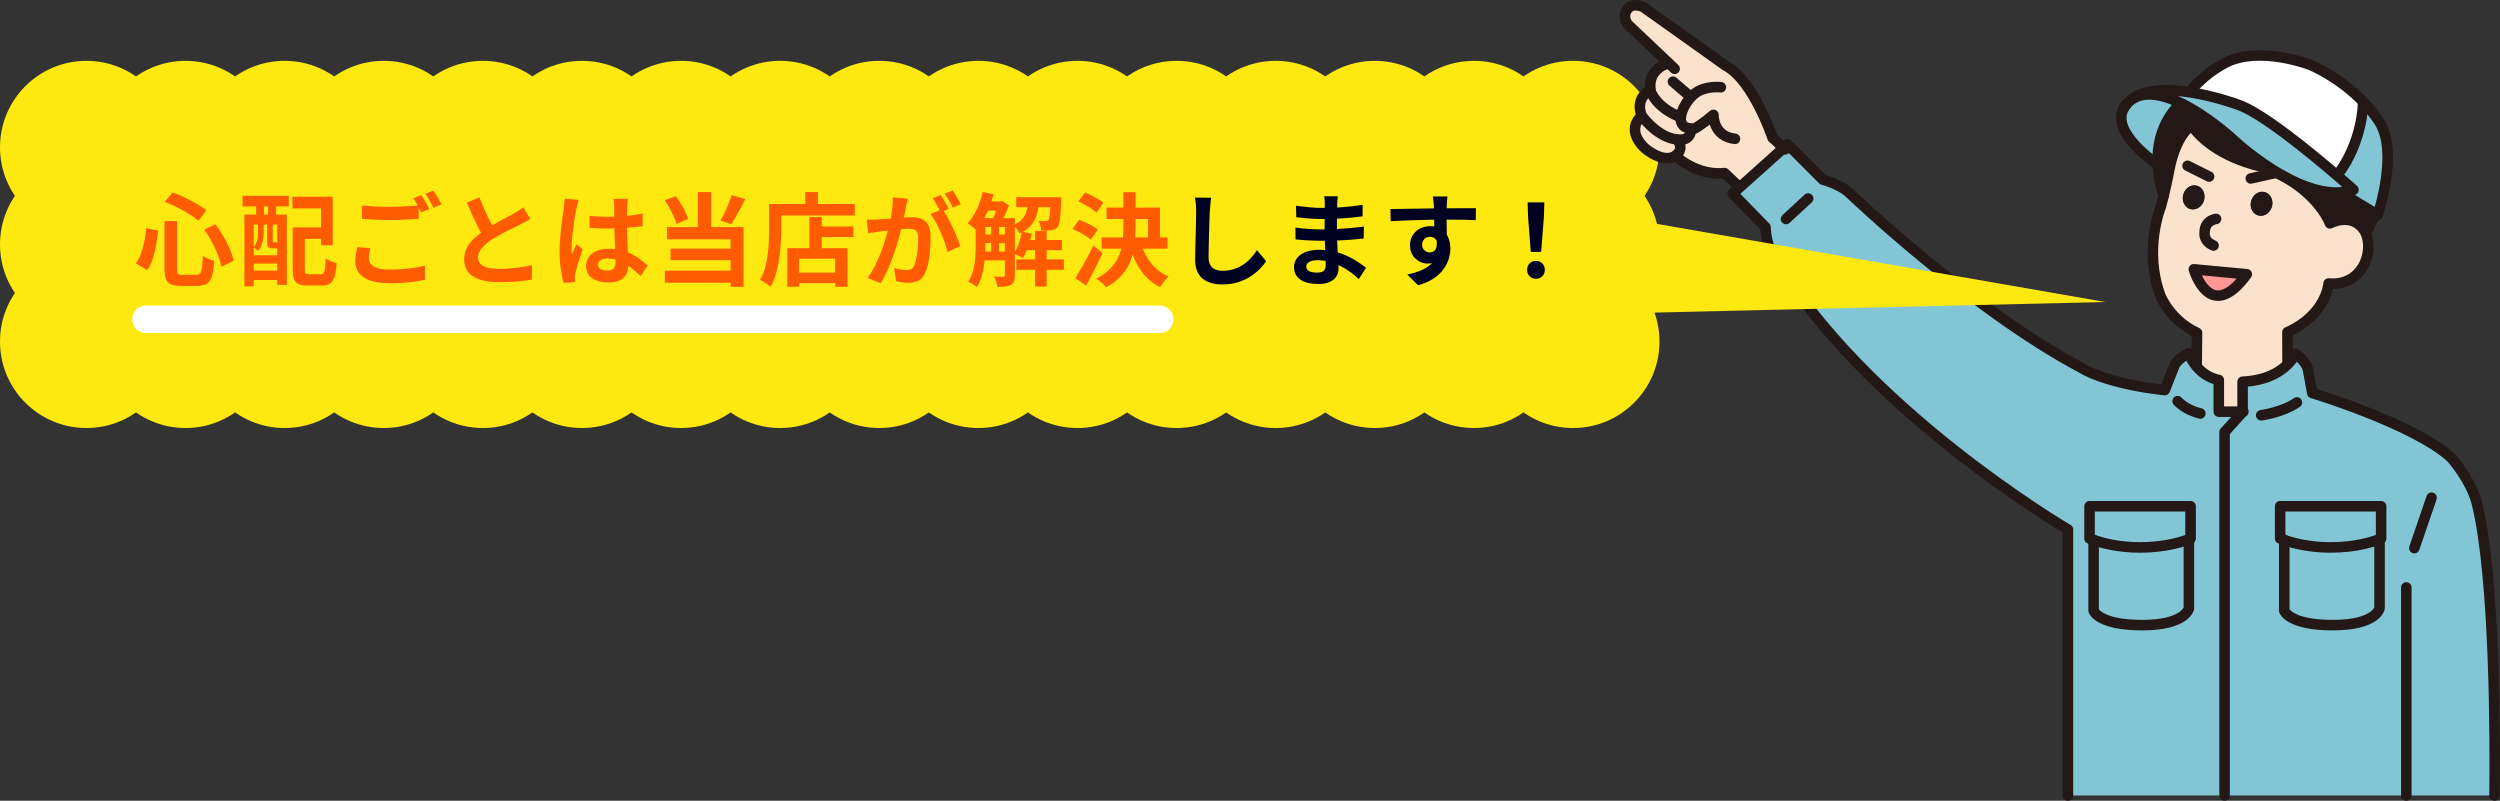
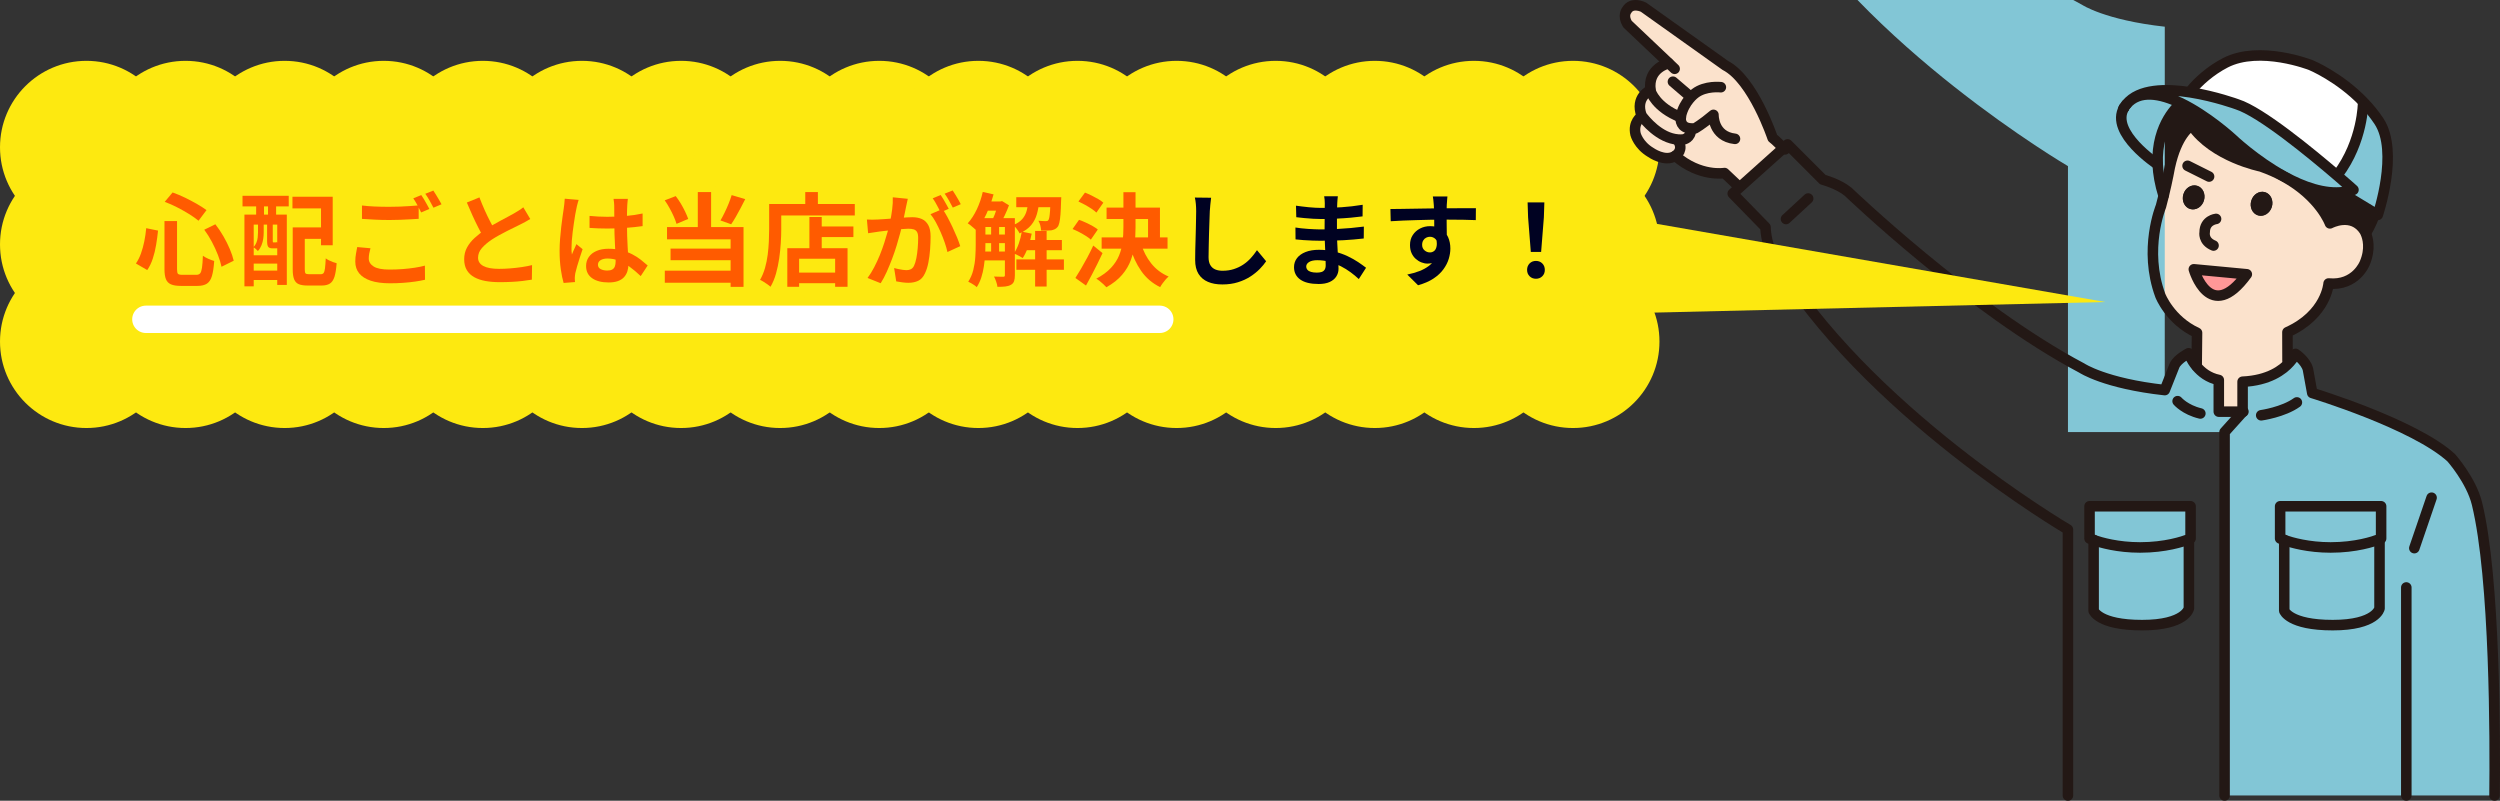
<svg xmlns="http://www.w3.org/2000/svg" id="_レイヤー_2" data-name="レイヤー_2" viewBox="0 0 913.05 292.44">
  <rect x="0" y="0" width="913.05" height="292.44" fill="#333333" stroke="none" />
  <defs>
    <style>
      .cls-1 {
        fill: #231815;
      }

      .cls-2 {
        stroke: #fff;
        stroke-width: 10px;
      }

      .cls-2, .cls-3, .cls-4 {
        stroke-linecap: round;
        stroke-linejoin: round;
      }

      .cls-2, .cls-4 {
        fill: none;
      }

      .cls-3 {
        fill: #ff9797;
      }

      .cls-3, .cls-4 {
        stroke: #231815;
        stroke-width: 3.85px;
      }

      .cls-5 {
        fill: #fff;
      }

      .cls-6 {
        fill-rule: evenodd;
      }

      .cls-6, .cls-7 {
        fill: #fde910;
      }

      .cls-8 {
        fill: #fbe2cc;
      }

      .cls-9 {
        fill: #82c6d6;
      }

      .cls-10 {
        fill: #ff5b00;
      }

      .cls-11 {
        fill: #000222;
      }
    </style>
  </defs>
  <g id="_ヘッダー" data-name="ヘッダー">
    <g>
      <g>
        <g>
          <circle class="cls-7" cx="31.57" cy="53.79" r="31.57" />
          <circle class="cls-7" cx="67.76" cy="53.79" r="31.57" />
          <circle class="cls-7" cx="103.96" cy="53.79" r="31.57" />
          <circle class="cls-7" cx="140.15" cy="53.79" r="31.57" />
          <circle class="cls-7" cx="176.35" cy="53.79" r="31.57" />
          <circle class="cls-7" cx="212.54" cy="53.79" r="31.57" />
          <circle class="cls-7" cx="248.74" cy="53.79" r="31.57" />
          <circle class="cls-7" cx="284.93" cy="53.79" r="31.57" />
          <circle class="cls-7" cx="321.13" cy="53.79" r="31.57" />
          <circle class="cls-7" cx="357.32" cy="53.79" r="31.57" />
          <circle class="cls-7" cx="393.52" cy="53.79" r="31.57" />
          <circle class="cls-7" cx="429.72" cy="53.79" r="31.57" />
          <circle class="cls-7" cx="465.91" cy="53.79" r="31.57" />
          <circle class="cls-7" cx="502.11" cy="53.79" r="31.57" />
          <circle class="cls-7" cx="538.3" cy="53.79" r="31.57" />
          <circle class="cls-7" cx="574.5" cy="53.79" r="31.57" />
        </g>
        <g>
          <circle class="cls-7" cx="31.57" cy="89.27" r="31.57" />
          <circle class="cls-7" cx="67.76" cy="89.27" r="31.57" />
          <circle class="cls-7" cx="103.96" cy="89.27" r="31.57" />
          <circle class="cls-7" cx="140.15" cy="89.27" r="31.57" />
          <circle class="cls-7" cx="176.35" cy="89.27" r="31.57" />
          <circle class="cls-7" cx="212.54" cy="89.27" r="31.57" />
          <circle class="cls-7" cx="248.74" cy="89.27" r="31.57" />
          <circle class="cls-7" cx="284.93" cy="89.27" r="31.57" />
          <circle class="cls-7" cx="321.13" cy="89.27" r="31.57" />
          <circle class="cls-7" cx="357.32" cy="89.27" r="31.57" />
          <circle class="cls-7" cx="393.52" cy="89.27" r="31.57" />
          <circle class="cls-7" cx="429.72" cy="89.27" r="31.57" />
          <circle class="cls-7" cx="465.91" cy="89.27" r="31.57" />
          <circle class="cls-7" cx="502.11" cy="89.27" r="31.57" />
          <circle class="cls-7" cx="538.3" cy="89.27" r="31.57" />
          <circle class="cls-7" cx="574.5" cy="89.27" r="31.57" />
        </g>
        <g>
          <circle class="cls-7" cx="31.57" cy="124.75" r="31.57" />
          <circle class="cls-7" cx="67.76" cy="124.75" r="31.57" />
          <circle class="cls-7" cx="103.96" cy="124.75" r="31.57" />
          <circle class="cls-7" cx="140.15" cy="124.75" r="31.57" />
          <circle class="cls-7" cx="176.35" cy="124.75" r="31.57" />
          <circle class="cls-7" cx="212.54" cy="124.75" r="31.57" />
          <circle class="cls-7" cx="248.74" cy="124.75" r="31.57" />
          <circle class="cls-7" cx="284.93" cy="124.75" r="31.57" />
          <circle class="cls-7" cx="321.13" cy="124.75" r="31.57" />
          <circle class="cls-7" cx="357.32" cy="124.75" r="31.57" />
          <circle class="cls-7" cx="393.52" cy="124.75" r="31.57" />
          <circle class="cls-7" cx="429.72" cy="124.75" r="31.57" />
          <circle class="cls-7" cx="465.91" cy="124.75" r="31.57" />
          <circle class="cls-7" cx="502.11" cy="124.75" r="31.57" />
          <circle class="cls-7" cx="538.3" cy="124.75" r="31.57" />
          <circle class="cls-7" cx="574.5" cy="124.75" r="31.57" />
        </g>
      </g>
      <g>
        <path class="cls-10" d="M53.41,83.34l4.31.88c-.17,1.69-.41,3.43-.7,5.2-.29,1.77-.7,3.45-1.22,5.03s-1.19,2.98-2.03,4.18l-4.13-2.4c.74-1.06,1.35-2.27,1.84-3.65.49-1.38.9-2.85,1.22-4.42.32-1.57.55-3.18.7-4.83ZM60.05,80.73h4.61v17.58c0,.91.12,1.48.35,1.71.23.23.79.35,1.68.35h5.05c.59,0,1.04-.18,1.35-.53.31-.36.53-1.04.68-2.05.15-1.01.26-2.47.33-4.39.52.39,1.18.77,1.99,1.12.81.36,1.52.62,2.14.79-.15,2.28-.42,4.1-.81,5.44-.39,1.34-1.01,2.29-1.84,2.84-.84.55-2,.83-3.5.83h-5.97c-1.57,0-2.8-.19-3.67-.57-.87-.38-1.49-1.01-1.84-1.9-.36-.88-.53-2.1-.53-3.65v-17.58ZM60.16,73.72l2.87-3.43c1.47.52,2.97,1.14,4.5,1.88,1.52.74,2.97,1.5,4.35,2.29s2.56,1.55,3.54,2.28l-2.91,3.87c-.96-.79-2.12-1.6-3.48-2.45-1.36-.85-2.81-1.66-4.35-2.45-1.54-.79-3.04-1.45-4.51-1.99ZM74.6,83.9l4.05-1.99c1.06,1.35,2.04,2.81,2.95,4.39.91,1.57,1.69,3.13,2.34,4.68.65,1.55,1.12,2.96,1.42,4.24l-4.46,2.21c-.25-1.25-.68-2.67-1.29-4.26-.61-1.58-1.35-3.19-2.21-4.81-.86-1.62-1.79-3.11-2.8-4.46Z" />
        <path class="cls-10" d="M88.57,71.51h16.88v3.87h-16.88v-3.87ZM89.27,78.37h15.48v25.69h-3.5v-22.04h-8.59v22.55h-3.39v-26.2ZM91.08,93.22h11.83v3.06h-11.83v-3.06ZM91.08,98.82h11.83v3.43h-11.83v-3.43ZM94.25,81.21h2.06v3.76c0,.69-.06,1.43-.17,2.23-.11.8-.32,1.58-.63,2.36-.31.77-.74,1.48-1.31,2.12-.17-.2-.42-.44-.76-.74-.33-.29-.62-.5-.87-.63.49-.54.85-1.12,1.09-1.73s.39-1.23.46-1.86.11-1.22.11-1.79v-3.72ZM93.55,72.4h2.87v8.84h-2.87v-8.84ZM97.56,81.21h2.06v6.78c0,.25.01.4.04.46.02.06.1.09.22.09h.66c.27,0,.43-.04.48-.11.22.17.52.33.88.48s.71.26,1.03.33c-.12.52-.35.89-.68,1.12-.33.23-.78.35-1.35.35h-1.29c-.79,0-1.33-.17-1.62-.52-.29-.34-.44-1.07-.44-2.17v-6.82ZM97.89,72.4h2.95v8.84h-2.95v-8.84ZM106.81,71.84h14.7v17.73h-4.27v-13.45h-10.43v-4.27ZM106.92,83.05h4.39v15.37c0,.76.1,1.24.29,1.44.2.2.65.29,1.36.29h4.16c.47,0,.82-.14,1.05-.42.23-.28.41-.84.52-1.68.11-.83.2-2.06.28-3.69.32.25.71.49,1.18.72.47.23.95.44,1.46.63.5.18.95.33,1.34.42-.15,2.09-.41,3.72-.77,4.9-.37,1.18-.92,2.01-1.66,2.51-.74.49-1.74.74-3.02.74h-5.16c-1.38,0-2.45-.17-3.23-.5s-1.33-.92-1.68-1.77c-.34-.85-.52-2.04-.52-3.59v-15.37ZM109.06,83.05h10.28v4.2h-10.28v-4.2Z" />
        <path class="cls-10" d="M135.3,90.68c-.17.64-.32,1.27-.44,1.88-.12.61-.18,1.23-.18,1.84,0,1.2.6,2.18,1.79,2.93,1.19.75,3.11,1.12,5.77,1.12,1.67,0,3.29-.06,4.85-.18s3.03-.29,4.4-.5c1.38-.21,2.6-.46,3.69-.76l.04,5.16c-1.06.25-2.25.47-3.59.66-1.34.2-2.78.35-4.31.46-1.54.11-3.16.17-4.88.17-2.83,0-5.17-.31-7.04-.94-1.87-.63-3.27-1.52-4.22-2.69-.95-1.17-1.42-2.6-1.42-4.29,0-1.06.09-2.03.26-2.93.17-.9.32-1.69.44-2.38l4.86.44ZM132.2,75.05c1.35.17,2.87.29,4.57.37s3.51.11,5.45.11c1.23,0,2.48-.02,3.76-.07,1.28-.05,2.52-.12,3.72-.2,1.2-.09,2.27-.17,3.21-.24v4.9c-.86.05-1.9.11-3.11.18-1.22.07-2.48.14-3.8.18-1.31.05-2.56.07-3.74.07-1.92,0-3.7-.04-5.34-.13-1.65-.09-3.22-.18-4.72-.28v-4.9ZM153.87,71.26c.32.44.66.97,1.01,1.58.36.61.71,1.23,1.05,1.84.34.61.64,1.16.88,1.62l-2.99,1.29c-.37-.76-.82-1.63-1.35-2.62-.53-.98-1.04-1.83-1.53-2.54l2.91-1.18ZM158.26,69.6c.32.47.66,1.01,1.03,1.62.37.61.73,1.22,1.09,1.82.36.6.65,1.12.87,1.57l-2.95,1.25c-.39-.76-.86-1.63-1.4-2.6-.54-.97-1.07-1.8-1.58-2.49l2.95-1.18Z" />
        <path class="cls-10" d="M193.64,79.99c-.54.34-1.11.68-1.71,1s-1.25.65-1.93,1c-.57.29-1.26.64-2.08,1.03-.82.39-1.71.83-2.65,1.31s-1.9.98-2.86,1.51-1.86,1.06-2.69,1.6c-1.52,1.01-2.76,2.05-3.7,3.13-.95,1.08-1.42,2.27-1.42,3.57s.64,2.3,1.92,3c1.28.7,3.19,1.05,5.75,1.05,1.28,0,2.64-.06,4.07-.17,1.44-.11,2.86-.27,4.26-.48,1.4-.21,2.64-.45,3.72-.72l-.07,5.31c-1.03.17-2.16.33-3.37.48-1.22.15-2.53.26-3.94.33-1.41.07-2.92.11-4.51.11-1.84,0-3.54-.14-5.1-.42-1.56-.28-2.92-.74-4.09-1.38-1.17-.64-2.08-1.5-2.73-2.58-.65-1.08-.98-2.41-.98-3.98s.34-3,1.03-4.28c.69-1.28,1.63-2.46,2.82-3.54,1.19-1.08,2.5-2.1,3.92-3.06.88-.59,1.82-1.16,2.8-1.71.98-.55,1.95-1.09,2.89-1.6.95-.52,1.83-.99,2.65-1.42.82-.43,1.5-.8,2.05-1.12.71-.42,1.34-.8,1.88-1.14.54-.34,1.06-.71,1.55-1.11l2.54,4.27ZM175.1,72.1c.61,1.62,1.26,3.18,1.93,4.68s1.35,2.9,2.03,4.2,1.3,2.47,1.86,3.5l-4.16,2.47c-.66-1.13-1.35-2.4-2.06-3.8-.71-1.4-1.43-2.88-2.14-4.44-.71-1.56-1.4-3.14-2.06-4.74l4.61-1.88Z" />
        <path class="cls-10" d="M211.33,73.02c-.07.25-.18.59-.31,1.03-.14.44-.25.87-.33,1.29-.09.42-.15.74-.2.96-.12.52-.26,1.21-.41,2.08s-.3,1.85-.46,2.95c-.16,1.09-.31,2.21-.46,3.35-.15,1.14-.26,2.22-.33,3.24s-.11,1.9-.11,2.63c0,.37,0,.77.02,1.2.01.43.06.83.13,1.2.17-.44.35-.87.53-1.29.18-.42.37-.83.57-1.25.2-.42.38-.83.55-1.25l2.25,1.84c-.34,1.01-.69,2.06-1.05,3.17-.36,1.11-.68,2.15-.96,3.13-.28.98-.5,1.81-.65,2.47-.05.25-.09.54-.13.88-.04.34-.06.63-.06.85,0,.2,0,.44.02.72.01.28.03.55.06.79l-4.16.33c-.39-1.3-.74-2.97-1.03-4.99-.29-2.03-.44-4.29-.44-6.8,0-1.38.06-2.82.18-4.33.12-1.51.26-2.97.42-4.37.16-1.4.33-2.68.5-3.85.17-1.17.31-2.11.41-2.82.07-.52.15-1.1.22-1.75.07-.65.12-1.27.15-1.86l5.09.44ZM229.31,72.62c-.05.34-.09.73-.13,1.14-.04.42-.07.84-.09,1.25-.02.39-.05.92-.07,1.58-.02.66-.04,1.41-.04,2.23v2.6c0,1.67.02,3.24.07,4.7.05,1.46.11,2.81.18,4.05.07,1.24.14,2.38.2,3.41.06,1.03.09,1.99.09,2.87,0,.96-.13,1.84-.39,2.65-.26.81-.67,1.52-1.23,2.14-.57.61-1.31,1.09-2.23,1.42s-2.05.5-3.37.5c-2.56,0-4.57-.52-6.04-1.55s-2.21-2.52-2.21-4.46c0-1.25.33-2.35,1-3.3.66-.95,1.61-1.68,2.84-2.21s2.68-.79,4.35-.79,3.33.18,4.75.55c1.42.37,2.73.86,3.91,1.47,1.18.61,2.23,1.28,3.15,2.01s1.75,1.42,2.49,2.08l-2.54,3.87c-1.4-1.33-2.76-2.47-4.09-3.43-1.33-.96-2.65-1.7-3.96-2.21-1.31-.52-2.67-.77-4.07-.77-1.03,0-1.87.2-2.52.59-.65.39-.98.95-.98,1.66s.33,1.28,1,1.62c.66.34,1.47.52,2.43.52.76,0,1.36-.13,1.81-.39.44-.26.76-.64.94-1.14.18-.5.28-1.11.28-1.82,0-.64-.02-1.47-.07-2.51-.05-1.03-.1-2.19-.17-3.46-.06-1.28-.12-2.61-.17-4-.05-1.39-.07-2.75-.07-4.07,0-1.4,0-2.67-.02-3.81-.01-1.14-.02-2-.02-2.56,0-.27-.02-.65-.07-1.14-.05-.49-.11-.92-.18-1.29h5.27ZM215.31,78.85c1.06.1,2.12.18,3.19.24,1.07.06,2.16.09,3.26.09,2.26,0,4.51-.1,6.74-.29,2.24-.2,4.3-.5,6.19-.92v4.61c-1.92.27-3.99.49-6.23.65-2.24.16-4.47.24-6.71.24-1.08,0-2.16-.02-3.22-.06-1.07-.04-2.14-.09-3.22-.17v-4.39Z" />
        <path class="cls-10" d="M242.76,73.17l4.02-1.55c.66.84,1.29,1.75,1.88,2.75.59,1,1.12,1.98,1.58,2.95.47.97.83,1.85,1.11,2.63l-4.27,1.81c-.22-.79-.56-1.68-1.01-2.69-.45-1.01-.96-2.03-1.53-3.06-.57-1.03-1.15-1.98-1.77-2.84ZM242.8,98.86h26.46v4.39h-26.46v-4.39ZM243.61,82.94h27.94v21.82h-4.72v-17.36h-23.22v-4.46ZM244.9,90.79h23.62v4.24h-23.62v-4.24ZM254.85,70.15h4.86v15.11h-4.86v-15.11ZM267.23,71.26l4.94,1.47c-.54,1.08-1.11,2.18-1.7,3.3-.59,1.12-1.17,2.18-1.75,3.19-.58,1.01-1.14,1.9-1.68,2.69l-3.91-1.4c.49-.83,1-1.78,1.51-2.84.52-1.06,1-2.14,1.46-3.26.45-1.12.83-2.17,1.12-3.15Z" />
        <path class="cls-10" d="M280.91,74.5h4.42v9.29c0,1.5-.06,3.15-.17,4.96-.11,1.81-.3,3.66-.57,5.56-.27,1.9-.66,3.75-1.16,5.55-.5,1.79-1.17,3.41-2.01,4.86-.27-.25-.64-.53-1.12-.87-.48-.33-.96-.65-1.46-.96-.49-.31-.91-.53-1.25-.68.76-1.33,1.36-2.78,1.81-4.35.44-1.57.77-3.18.98-4.83.21-1.65.35-3.26.42-4.85.07-1.58.11-3.05.11-4.4v-9.29ZM283.04,74.5h29.15v4.2h-29.15v-4.2ZM287.54,90.64h22v14.11h-4.53v-10.25h-13.16v10.25h-4.31v-14.11ZM289.86,99.56h17.32v3.87h-17.32v-3.87ZM294.1,70.15h4.61v6.74h-4.61v-6.74ZM295.61,79.25h4.5v13.67h-4.5v-13.67ZM297.75,82.72h13.93v3.87h-13.93v-3.87Z" />
        <path class="cls-10" d="M316.58,80.17c.66.05,1.32.07,1.97.06.65-.01,1.31-.03,1.97-.06.61-.02,1.35-.07,2.21-.13.86-.06,1.77-.13,2.75-.2.97-.07,1.95-.15,2.93-.24.98-.09,1.89-.15,2.73-.2.83-.05,1.52-.07,2.06-.07,1.33,0,2.48.22,3.46.65.98.43,1.76,1.16,2.34,2.19.58,1.03.87,2.43.87,4.2,0,1.45-.06,3.02-.18,4.72s-.34,3.32-.64,4.86c-.31,1.55-.73,2.86-1.27,3.94-.59,1.28-1.4,2.16-2.41,2.65-1.02.49-2.23.74-3.63.74-.69,0-1.44-.06-2.25-.17-.81-.11-1.54-.23-2.17-.35l-.77-4.86c.47.12.99.25,1.57.37.58.12,1.13.22,1.66.29.53.07.95.11,1.27.11.61,0,1.15-.12,1.62-.35.47-.23.85-.65,1.14-1.23.34-.71.63-1.63.85-2.76.22-1.13.39-2.35.5-3.67.11-1.31.17-2.57.17-3.78,0-.98-.14-1.71-.42-2.17-.28-.47-.69-.78-1.22-.94-.53-.16-1.17-.24-1.93-.24-.57,0-1.33.04-2.29.13-.96.09-1.98.18-3.08.29-1.09.11-2.11.23-3.04.35-.93.12-1.66.21-2.17.26-.54.1-1.22.2-2.05.31-.82.11-1.52.22-2.08.31l-.44-5.01ZM331.54,72.62c-.1.47-.21.98-.33,1.53-.12.55-.23,1.06-.33,1.53-.1.54-.22,1.15-.37,1.82-.15.68-.29,1.35-.42,2.03-.14.68-.28,1.33-.42,1.97-.25,1.06-.55,2.29-.92,3.69s-.8,2.91-1.29,4.51c-.49,1.61-1.04,3.22-1.66,4.85-.61,1.62-1.27,3.2-1.95,4.74-.69,1.54-1.43,2.92-2.21,4.15l-4.79-1.92c.86-1.15,1.66-2.45,2.41-3.89.75-1.44,1.43-2.91,2.05-4.42.61-1.51,1.16-3.01,1.64-4.5.48-1.49.9-2.87,1.25-4.15.36-1.28.63-2.37.83-3.28.34-1.67.61-3.28.81-4.83.2-1.55.27-3.01.22-4.39l5.49.55ZM344.22,76.34c.59.81,1.2,1.8,1.82,2.97s1.25,2.4,1.86,3.7c.61,1.3,1.17,2.56,1.66,3.76.49,1.2.87,2.25,1.14,3.13l-4.68,2.14c-.22-1.03-.55-2.17-.98-3.43-.43-1.25-.93-2.52-1.49-3.81-.57-1.29-1.16-2.51-1.79-3.67s-1.27-2.12-1.94-2.91l4.39-1.88ZM343.56,71.22c.32.44.66.97,1.01,1.58.36.61.71,1.23,1.05,1.84.34.61.64,1.16.88,1.62l-2.98,1.29c-.25-.52-.53-1.08-.85-1.69-.32-.61-.65-1.23-1-1.84-.34-.61-.69-1.14-1.03-1.58l2.91-1.22ZM347.94,69.56c.32.47.66,1.01,1.03,1.62.37.61.73,1.23,1.09,1.84.36.61.63,1.13.83,1.55l-2.91,1.25c-.39-.76-.86-1.63-1.4-2.6-.54-.97-1.07-1.8-1.58-2.49l2.95-1.18Z" />
        <path class="cls-10" d="M358.93,70.11l3.94.88c-.47,1.67-1.02,3.32-1.66,4.94-.64,1.62-1.35,3.13-2.12,4.53-.77,1.4-1.6,2.63-2.49,3.69-.22-.22-.53-.5-.92-.83-.39-.33-.79-.66-1.18-.99-.39-.33-.75-.58-1.07-.76,1.25-1.38,2.36-3.08,3.32-5.1.96-2.03,1.68-4.15,2.17-6.36ZM356.35,79.66h3.54v9.77c0,1.18-.04,2.44-.13,3.8-.09,1.35-.23,2.72-.44,4.11-.21,1.39-.52,2.73-.94,4.02-.42,1.29-.97,2.46-1.66,3.52-.2-.22-.49-.46-.87-.72-.38-.26-.77-.5-1.18-.74-.41-.23-.76-.41-1.05-.53.83-1.28,1.45-2.7,1.84-4.26.39-1.56.64-3.15.74-4.75.1-1.61.15-3.1.15-4.48v-9.73ZM357.97,79.66h10.25v3.24h-10.25v-3.24ZM357.97,85.66h10.25v3.13h-10.25v-3.13ZM357.97,91.86h10.25v3.24h-10.25v-3.24ZM359.81,73.58h5.82v3.35h-5.82v-3.35ZM361.98,81.35h2.91v11.72h-2.91v-11.72ZM364.56,73.58h.85l.55-.15,2.54,1.55c-.42,1.18-.95,2.43-1.58,3.74-.64,1.31-1.24,2.44-1.81,3.37-.37-.27-.82-.56-1.35-.88-.53-.32-.99-.58-1.38-.77.29-.59.58-1.25.87-1.97.28-.72.54-1.46.77-2.21.23-.75.41-1.41.53-1.97v-.7ZM367,79.66h3.65v20.86c0,.88-.1,1.61-.29,2.17-.2.56-.58,1.01-1.14,1.33-.57.32-1.24.52-2.03.61-.79.09-1.76.13-2.91.13-.05-.54-.2-1.18-.46-1.92-.26-.74-.52-1.35-.79-1.84.74.02,1.42.04,2.06.06.64.01,1.08.02,1.33.02.22,0,.37-.04.46-.13s.13-.25.13-.5v-20.79ZM375.62,73.25h3.94c-.15,1.79-.44,3.45-.87,4.96-.43,1.51-1.14,2.86-2.12,4.04-.98,1.18-2.38,2.17-4.2,2.98-.22-.47-.56-1.01-1.01-1.62-.46-.61-.89-1.08-1.31-1.4,1.47-.61,2.59-1.36,3.34-2.25.75-.88,1.28-1.89,1.58-3.02.31-1.13.52-2.36.65-3.69ZM373.19,84.6l3.61.74c-.32,1.67-.77,3.3-1.34,4.9-.58,1.6-1.22,2.94-1.94,4.02-.25-.17-.57-.37-.96-.59-.39-.22-.8-.43-1.22-.63-.42-.2-.77-.36-1.07-.48.71-.98,1.31-2.19,1.81-3.61.49-1.42.86-2.87,1.11-4.35ZM371.16,72.03h13.71v3.65h-13.71v-3.65ZM371.2,94.73h17.36v3.8h-17.36v-3.8ZM373.96,87.65h13.86v3.72h-13.86v-3.72ZM378.05,84.34h4.2v20.31h-4.2v-20.31ZM383.69,72.03h3.91c-.02.71-.05,1.19-.07,1.44-.05,1.94-.12,3.55-.22,4.83-.1,1.28-.23,2.28-.41,3.02-.17.74-.39,1.27-.66,1.58-.29.37-.63.64-1,.81-.37.17-.79.31-1.25.41-.42.05-.96.08-1.62.09-.66.01-1.38,0-2.14-.02-.02-.56-.12-1.19-.29-1.86-.17-.68-.41-1.25-.7-1.71.59.05,1.12.09,1.58.11.47.02.82.04,1.07.04.22,0,.41-.02.57-.06.16-.04.3-.14.42-.31.15-.17.27-.53.37-1.09.1-.55.18-1.37.26-2.45.07-1.08.13-2.51.18-4.27v-.55Z" />
        <path class="cls-10" d="M391.72,83.64l2.36-3.35c.79.27,1.61.6,2.47,1,.86.39,1.68.81,2.47,1.25.79.44,1.42.87,1.92,1.29l-2.54,3.69c-.44-.42-1.04-.87-1.81-1.35-.76-.48-1.57-.94-2.41-1.38-.85-.44-1.66-.82-2.45-1.14ZM392.76,101.51c.61-.96,1.3-2.08,2.06-3.37.76-1.29,1.53-2.66,2.3-4.11.77-1.45,1.49-2.9,2.16-4.35l3.39,2.76c-.61,1.3-1.26,2.64-1.93,4.02-.68,1.38-1.36,2.72-2.05,4.02-.69,1.3-1.38,2.57-2.06,3.8l-3.87-2.76ZM393.86,73.58l2.4-3.24c.76.29,1.57.65,2.41,1.07.85.42,1.66.85,2.43,1.29.77.44,1.39.88,1.86,1.33l-2.54,3.61c-.44-.44-1.03-.91-1.77-1.4-.74-.49-1.53-.97-2.38-1.44-.85-.47-1.65-.87-2.41-1.22ZM410.3,70.19h4.42v12.9c0,1.99-.11,3.99-.33,6.01-.22,2.02-.68,3.97-1.38,5.88-.7,1.9-1.76,3.7-3.19,5.38-1.43,1.68-3.34,3.2-5.75,4.55-.27-.32-.62-.68-1.05-1.07-.43-.39-.88-.78-1.35-1.16-.47-.38-.9-.68-1.29-.9,2.26-1.2,4.05-2.52,5.38-3.96,1.33-1.44,2.32-2.96,2.97-4.57.65-1.61,1.07-3.27,1.27-4.99.2-1.72.29-3.45.29-5.2v-12.86ZM402.34,86.7h24.07v4.13h-24.07v-4.13ZM404.14,75.82h19.5v12.64h-4.35v-8.48h-15.15v-4.16ZM416.75,89.02c.79,2.68,2.02,5.07,3.7,7.19,1.68,2.11,3.8,3.71,6.36,4.79-.34.27-.71.63-1.11,1.09-.39.45-.77.93-1.12,1.42-.36.49-.65.95-.87,1.36-2.85-1.4-5.16-3.37-6.93-5.92-1.77-2.54-3.15-5.52-4.13-8.94l4.09-1Z" />
        <path class="cls-11" d="M442.32,72.25c-.1.76-.19,1.58-.28,2.47-.09.88-.15,1.7-.2,2.43-.02,1.01-.07,2.23-.13,3.67-.06,1.44-.11,2.94-.15,4.51-.04,1.57-.07,3.12-.11,4.64-.04,1.52-.06,2.85-.06,3.98,0,1.23.23,2.21.68,2.93.45.73,1.06,1.24,1.82,1.55.76.31,1.62.46,2.58.46,1.52,0,2.91-.2,4.16-.61,1.25-.41,2.4-.95,3.43-1.64,1.03-.69,1.96-1.49,2.78-2.4.82-.91,1.57-1.87,2.23-2.87l3.35,4.05c-.59.88-1.36,1.82-2.32,2.8-.96.98-2.09,1.9-3.41,2.76s-2.83,1.56-4.55,2.1c-1.72.54-3.62.81-5.71.81s-3.77-.31-5.25-.94c-1.49-.63-2.64-1.6-3.46-2.91-.82-1.31-1.23-3.02-1.23-5.1,0-1.01.01-2.16.04-3.45.02-1.29.06-2.64.11-4.04.05-1.4.09-2.77.11-4.11.02-1.34.05-2.55.07-3.63.02-1.08.04-1.94.04-2.58,0-.88-.04-1.75-.11-2.6s-.2-1.64-.37-2.38l5.93.07Z" />
        <path class="cls-11" d="M488.61,71.66c-.05.37-.09.78-.13,1.23-.04.46-.07.92-.09,1.38-.02.49-.05,1.15-.07,1.97-.02.82-.04,1.73-.04,2.71v5.53c0,1.03.02,2.18.07,3.45.05,1.27.12,2.54.2,3.83.09,1.29.16,2.49.22,3.61.06,1.12.09,2.05.09,2.78,0,1.03-.27,1.97-.81,2.82-.54.85-1.35,1.52-2.41,2.01-1.07.49-2.41.74-4.04.74-2.95,0-5.18-.54-6.71-1.62-1.52-1.08-2.29-2.59-2.29-4.53,0-1.25.36-2.35,1.09-3.3.72-.95,1.77-1.69,3.13-2.23,1.36-.54,2.99-.81,4.88-.81,2.01,0,3.9.22,5.66.65,1.76.43,3.36.99,4.81,1.68,1.45.69,2.74,1.41,3.87,2.17,1.13.76,2.09,1.45,2.87,2.06l-2.65,4.13c-.88-.83-1.87-1.66-2.97-2.47-1.09-.81-2.29-1.55-3.57-2.21-1.29-.66-2.65-1.2-4.09-1.6s-2.95-.61-4.55-.61c-1.28,0-2.27.22-2.97.66-.7.44-1.05.98-1.05,1.62,0,.47.15.87.44,1.22.29.34.72.6,1.29.77.56.17,1.28.26,2.14.26.66,0,1.23-.07,1.71-.22.48-.15.85-.42,1.12-.81.27-.39.41-.95.41-1.66,0-.54-.02-1.31-.06-2.32-.04-1.01-.08-2.12-.13-3.34s-.1-2.41-.15-3.59-.07-2.22-.07-3.13,0-1.81.02-2.78c.01-.97.02-1.93.02-2.89s0-1.84.02-2.64c.01-.8.02-1.46.02-1.97,0-.34-.02-.77-.06-1.27-.04-.5-.09-.93-.17-1.27h4.98ZM473.13,83.09c.59.1,1.29.2,2.1.29.81.1,1.64.17,2.49.22.85.05,1.65.09,2.41.13.76.04,1.39.06,1.88.06,2.28,0,4.35-.05,6.21-.15,1.85-.1,3.59-.22,5.21-.37s3.18-.32,4.68-.52l-.04,4.35c-1.28.15-2.51.27-3.7.37-1.19.1-2.41.18-3.65.26-1.24.07-2.57.12-4,.15-1.43.02-3.02.04-4.79.04-.71,0-1.6-.02-2.65-.06-1.06-.04-2.13-.09-3.23-.17s-2.06-.16-2.89-.26l-.04-4.35ZM473.32,75.12c.66.1,1.4.2,2.21.29.81.1,1.64.19,2.49.28.85.09,1.65.15,2.41.18.76.04,1.42.06,1.99.06,2.51,0,5.01-.08,7.5-.24,2.49-.16,5.08-.46,7.76-.9l-.04,4.24c-1.25.17-2.7.33-4.35.48s-3.4.26-5.25.35c-1.86.09-3.72.13-5.58.13-.76,0-1.7-.03-2.82-.09-1.12-.06-2.23-.15-3.34-.26-1.11-.11-2.06-.21-2.87-.31l-.11-4.2Z" />
        <path class="cls-11" d="M507.81,76.34c1.08,0,2.31-.01,3.69-.04,1.38-.02,2.81-.05,4.31-.07,1.5-.02,2.97-.05,4.42-.07,1.45-.02,2.81-.04,4.09-.06,1.28-.01,2.38-.02,3.32-.02s1.95,0,3.06-.02c1.11-.01,2.2-.02,3.28-.02h5.05l-.04,4.35c-1.16-.05-2.68-.09-4.57-.13-1.89-.04-4.2-.06-6.93-.06-1.67,0-3.37.02-5.09.06-1.72.04-3.43.08-5.12.13-1.7.05-3.33.1-4.9.17-1.57.06-3.06.14-4.46.24l-.11-4.46ZM527.75,87.25c0,2.01-.24,3.69-.72,5.01s-1.2,2.33-2.16,3c-.96.68-2.15,1.01-3.57,1.01-.69,0-1.41-.15-2.16-.44s-1.44-.72-2.08-1.29c-.64-.56-1.15-1.27-1.53-2.1-.38-.83-.57-1.82-.57-2.95,0-1.4.33-2.61,1-3.63.66-1.02,1.55-1.82,2.67-2.4,1.12-.58,2.35-.87,3.7-.87,1.62,0,2.98.36,4.07,1.09,1.09.73,1.92,1.7,2.47,2.93.55,1.23.83,2.62.83,4.16,0,1.2-.2,2.46-.59,3.76-.39,1.3-1.04,2.57-1.94,3.81-.9,1.24-2.1,2.37-3.61,3.37-1.51,1.01-3.4,1.83-5.66,2.47l-3.94-3.91c1.57-.32,3.03-.74,4.39-1.25,1.35-.52,2.54-1.17,3.56-1.95,1.02-.79,1.82-1.76,2.4-2.91.58-1.15.87-2.54.87-4.16,0-1.18-.29-2.06-.87-2.65-.58-.59-1.27-.88-2.08-.88-.47,0-.92.11-1.36.33s-.8.55-1.07,1c-.27.44-.41.98-.41,1.62,0,.84.29,1.5.87,2.01.58.5,1.23.76,1.97.76.59,0,1.11-.18,1.57-.55s.76-.98.9-1.84c.15-.86.02-2.01-.37-3.46l3.43.92ZM528.63,71.77c-.02.2-.06.51-.09.94-.04.43-.07.86-.09,1.29-.02.43-.05.74-.07.94-.02.49-.04,1.15-.04,1.97v2.75c0,1.01,0,2.02.02,3.04.01,1.02.02,1.98.04,2.87.01.9.02,1.64.02,2.23l-4.61-1.55v-4.4c0-.92,0-1.84-.02-2.75-.01-.91-.03-1.73-.06-2.47-.02-.74-.05-1.29-.07-1.66-.05-.76-.11-1.43-.18-2.01-.07-.58-.14-.98-.18-1.2h5.34Z" />
        <path class="cls-11" d="M560.96,101.81c-.93,0-1.71-.31-2.32-.92-.61-.61-.92-1.39-.92-2.32s.31-1.74.92-2.36c.61-.61,1.39-.92,2.32-.92s1.71.31,2.32.92c.61.61.92,1.4.92,2.36s-.31,1.71-.92,2.32c-.61.61-1.39.92-2.32.92ZM559.08,92l-.99-12.6-.18-5.49h6.12l-.18,5.49-1,12.6h-3.76Z" />
      </g>
      <g>
        <g>
          <path class="cls-8" d="M612.86,51.33c2.11,3.34-.46,5.24-1,5.6-.08.03-.1.05-.1.05-3.73,2.34-8.87-1.31-8.87-1.31-4.52-2.67-5.55-6.63-5.55-6.63-1.03-4.37,2.06-6.4,2.06-6.4l.28-.26c.98,1.34,6.35,8.12,13.23,8.58l-.05.36Z" />
          <path class="cls-8" d="M613.84,42.82c-.1,1.05,0,3.91,3.7,4.09v.31c.08,3.31-2.75,3.73-2.75,3.73-.64.08-1.26.08-1.88.03-6.89-.46-12.26-7.25-13.23-8.58-.1-.13-.15-.21-.15-.21-2.47-6.73,3.16-9.2,3.16-9.2l.13-.03c.03.15.05.33.08.49,0,0,1.8,5.81,10.95,9.38Z" />
          <path class="cls-8" d="M617.54,46.91c-3.7-.18-3.8-3.03-3.7-4.09-9.15-3.57-10.95-9.38-10.95-9.38-.03-.15-.05-.33-.08-.49-1.18-8.12,6.6-9.84,6.6-9.84l.05-.05-15.08-14.29c-1.85-3.08-.31-4.93-.31-4.93,1.85-3.39,6.17-1.23,6.17-1.23l29.89,21.28c10.18,5.24,17.27,26.49,17.27,26.49,1.52,1.18,2.57,2.44,4.01,3.67l-16.09,14.42-.41-.46-5.09-4.81s-8.99,1.57-17.96-6.27c.54-.36,3.11-2.26,1-5.6l.05-.36c.62.05,1.23.05,1.88-.03,0,0,2.83-.41,2.75-3.73v-.31Z" />
          <path class="cls-8" d="M827.23,70.19c-2.06-.62-4.32.77-5.01,3.11-.72,2.34.39,4.73,2.47,5.37,2.08.62,4.32-.77,5.04-3.11.69-2.34-.41-4.75-2.49-5.37ZM792.46,61.01c2.57-11.82,7.35-14.85,8.02-15.21,7.97,11.56,25.26,14.98,25.26,14.98,3.19,1.13,5.99,2.39,8.45,3.75,13.29,7.35,16.75,17.04,16.75,17.04,0,0,8.07-4.39,12.69,2.78,0,0,.15.26.36.75.72,1.62,1.95,5.7-.36,11.05,0,0-3.24,8.33-13.18,7.38,0,0-.72,11.33-15.03,17.78l.03,10.43.8.54c-2.52,2.85-7.68,6.71-17.22,7.14v10.92h-8.69v-11.56c-3.78-.77-6.42-2.9-8.15-4.99l.08-.08.13-12.15c-9.94-4.6-13.41-13.62-13.41-13.62-6.24-16.88.23-32.58.23-32.58.36-1.34.69-2.65,1-3.91,1.44-5.88,2.24-10.43,2.24-10.43ZM804.93,73.22c.69-2.34-.41-4.75-2.49-5.37-2.06-.62-4.32.77-5.01,3.11-.72,2.34.41,4.75,2.47,5.37,2.08.62,4.34-.77,5.04-3.11Z" />
          <path class="cls-5" d="M863.23,37.32l-.18.15s0,14.06-9.28,26.34l-.23.26c-9.48-8.12-27.78-23.2-36.49-25.98,0,0-7.97-2.93-17.04-4.37l.1-.59c2.65-3.29,7.17-7.4,12.67-10.23,12.59-6.45,31.2.87,31.2.87,0,0,10.38,4.29,19.25,13.54Z" />
          <path class="cls-1" d="M790.15,71.42c-1.31-4.19-1.95-7.97-2.11-11.36-.67-15.03,8.17-22,8.17-22l.21-.44c9.69,4.68,18.6,12.85,18.6,12.85,0,0,8.51,8.15,19.2,13.98l-.03.08c-2.47-1.36-5.27-2.62-8.45-3.75,0,0-17.29-3.42-25.26-14.98-.67.36-5.45,3.39-8.02,15.21,0,0-.8,4.55-2.24,10.43l-.08-.03Z" />
          <path class="cls-1" d="M863.64,84.35c-4.63-7.17-12.69-2.78-12.69-2.78,0,0-3.47-9.69-16.75-17.04l.03-.08c6.89,3.78,14.7,6.6,21.74,5.68l.1.87,11.36,6.89c-1.54,4.55-3.31,7.14-3.31,7.14l-.1.05c-.21-.49-.36-.75-.36-.75Z" />
          <path class="cls-9" d="M796.21,38.07s-8.84,6.96-8.17,22h-.03s-17.63-11.59-12.28-20.71c.03-.08.08-.18.15-.23.18-.33.44-.67.72-1,4.7-5.52,12.49-3.98,19.81-.49l-.21.44Z" />
          <path class="cls-9" d="M859.53,69.31c-1.16.39-2.36.67-3.57.82-7.04.93-14.85-1.9-21.74-5.68-10.69-5.83-19.2-13.98-19.2-13.98,0,0-8.92-8.17-18.6-12.85-7.32-3.49-15.11-5.04-19.81.49,4.57-5.73,14.52-5.78,23.41-4.39,9.07,1.44,17.04,4.37,17.04,4.37,8.71,2.78,27.01,17.86,36.49,25.98,3.65,3.14,5.99,5.24,5.99,5.24Z" />
          <path class="cls-9" d="M853.78,63.82c9.28-12.28,9.28-26.34,9.28-26.34l.18-.15c1.98,2.06,3.91,4.37,5.6,6.94,7.43,11.2-.44,34.23-.44,34.23l-.98-.59-11.36-6.89-.1-.87c1.21-.15,2.42-.44,3.57-.82,0,0-2.34-2.11-5.99-5.24l.23-.26Z" />
          <path class="cls-9" d="M799.43,197.16v25.03s-1.26,6.12-17.09,6.12-17.71-5.27-17.71-5.27v-25.8c2.67.93,8.81,2.7,16.96,2.7,9.28,0,15.7-2.18,17.76-2.96l.08.18Z" />
          <path class="cls-9" d="M764.63,197.24c-.98-.33-1.49-.57-1.49-.57v-11.77h36.9v11.77s-.23.1-.69.31c-2.06.77-8.48,2.96-17.76,2.96-8.15,0-14.29-1.77-16.96-2.7Z" />
          <path class="cls-9" d="M869.04,197.16v25.03s-1.28,6.12-17.09,6.12-17.71-5.27-17.71-5.27v-25.8c2.67.93,8.81,2.7,16.93,2.7,9.25,0,15.65-2.16,17.73-2.96l.13.18Z" />
          <path class="cls-9" d="M834.25,197.24c-.98-.33-1.49-.57-1.49-.57v-11.77h36.88v11.77s-.26.13-.72.31c-2.08.8-8.48,2.96-17.73,2.96-8.12,0-14.26-1.77-16.93-2.7Z" />
          <path class="cls-9" d="M878.83,290.52h-66.38v-132.7l6.58-7.32v-11.08c9.53-.44,14.7-4.29,17.22-7.14,1.54-1.7,2.11-3.03,2.11-3.03,0,0,3.62,2.42,4.52,5.55l1.59,8.74s37.29,11.31,50.75,23.64c0,0,7.35,8.27,9.43,16.83,6.66,27.37,6.63,86.47,6.4,106.52h-32.22ZM869.63,196.67v-11.77h-36.88v11.77s.51.23,1.49.57v25.8s1.8,5.27,17.71,5.27,17.09-6.12,17.09-6.12v-25.03l-.13-.18c.46-.18.72-.31.72-.31Z" />
-           <path class="cls-9" d="M790.61,142.47l3.57-8.99c1.13-2.47,5.17-4.47,5.17-4.47,0,0,.8,2.34,2.85,4.78,1.72,2.08,4.37,4.21,8.15,4.99v11.56h8.69v.15l-6.58,7.32v132.7h-57.2v-97.14s-74.52-43.66-107.75-100.22c-2.67-4.52-2.7-10.2-2.7-10.2l-11.97-12.26,2.49-2.24,16.09-14.42,1.46-1.31,12.87,12.87s5.7,1.49,9.28,4.47c0,0,44.61,42.81,85.34,64.37,0,0,8.35,5.6,30.25,8.02ZM800.04,196.67v-11.77h-36.9v11.77s.51.23,1.49.57v25.8s1.8,5.27,17.71,5.27,17.09-6.12,17.09-6.12v-25.03l-.08-.18c.46-.21.69-.31.69-.31Z" />
+           <path class="cls-9" d="M790.61,142.47l3.57-8.99c1.13-2.47,5.17-4.47,5.17-4.47,0,0,.8,2.34,2.85,4.78,1.72,2.08,4.37,4.21,8.15,4.99v11.56h8.69v.15l-6.58,7.32h-57.2v-97.14s-74.52-43.66-107.75-100.22c-2.67-4.52-2.7-10.2-2.7-10.2l-11.97-12.26,2.49-2.24,16.09-14.42,1.46-1.31,12.87,12.87s5.7,1.49,9.28,4.47c0,0,44.61,42.81,85.34,64.37,0,0,8.35,5.6,30.25,8.02ZM800.04,196.67v-11.77h-36.9v11.77s.51.23,1.49.57v25.8s1.8,5.27,17.71,5.27,17.09-6.12,17.09-6.12v-25.03l-.08-.18c.46-.21.69-.31.69-.31Z" />
          <path class="cls-1" d="M827.23,70.19c2.08.62,3.19,3.03,2.49,5.37-.72,2.34-2.96,3.73-5.04,3.11-2.08-.64-3.19-3.03-2.47-5.37.69-2.34,2.96-3.73,5.01-3.11Z" />
          <path class="cls-1" d="M802.43,67.85c2.08.62,3.19,3.03,2.49,5.37-.69,2.34-2.96,3.73-5.04,3.11-2.06-.62-3.19-3.03-2.47-5.37.69-2.34,2.96-3.73,5.01-3.11Z" />
        </g>
        <path class="cls-4" d="M798.94,43.21c.46.9.98,1.77,1.54,2.6,7.97,11.56,25.26,14.98,25.26,14.98,3.19,1.13,5.99,2.39,8.45,3.75,13.29,7.35,16.75,17.04,16.75,17.04,0,0,8.07-4.39,12.69,2.78,0,0,.15.26.36.75.72,1.62,1.95,5.7-.36,11.05,0,0-3.24,8.33-13.18,7.38,0,0-.72,11.33-15.03,17.78l.03,10.43" />
        <path class="cls-3" d="M801.23,98.35s5.85,20.4,19.35,1.82l-19.35-1.82Z" />
        <path class="cls-4" d="M809.35,79.95s-4.16.46-4.16,4.86c0,0-.69,3.24,3.24,4.86" />
-         <line class="cls-4" x1="822.04" y1="65.18" x2="831.29" y2="63.1" />
        <line class="cls-4" x1="806.8" y1="64.48" x2="798.94" y2="60.55" />
        <path class="cls-4" d="M800.56,45.75s-.03.03-.08.05c-.67.36-5.45,3.39-8.02,15.21,0,0-.8,4.55-2.24,10.43-.31,1.26-.64,2.57-1,3.91,0,0-6.48,15.7-.23,32.58,0,0,3.47,9.02,13.41,13.62l-.13,12.15" />
        <path class="cls-4" d="M819.34,150.34h-8.99v-11.56c-3.78-.77-6.42-2.9-8.15-4.99-2.06-2.44-2.85-4.78-2.85-4.78,0,0-4.03,2-5.17,4.47l-3.57,8.99c-21.89-2.42-30.25-8.02-30.25-8.02-40.73-21.56-85.34-64.37-85.34-64.37-3.57-2.98-9.28-4.47-9.28-4.47l-12.87-12.87-1.46,1.31-16.09,14.42-2.49,2.24,11.97,12.26s.03,5.68,2.7,10.2c33.23,56.56,107.75,100.22,107.75,100.22v97.14" />
        <path class="cls-4" d="M867.45,77.85s0,.03-.03.05c-1.54,4.55-3.31,7.14-3.31,7.14" />
        <path class="cls-4" d="M790.15,71.42c-1.31-4.19-1.95-7.97-2.11-11.36-.67-15.03,8.17-22,8.17-22" />
        <line class="cls-4" x1="878.83" y1="214.56" x2="878.83" y2="290.52" />
        <path class="cls-4" d="M651.97,54.54c-.21-.15-.39-.31-.57-.49-1.44-1.23-2.49-2.49-4.01-3.67,0,0-7.09-21.25-17.27-26.49l-29.89-21.28s-4.32-2.16-6.17,1.23c0,0-1.54,1.85.31,4.93l15.08,14.29,2.16,2.06" />
        <path class="cls-4" d="M611.86,56.93c8.97,7.84,17.96,6.27,17.96,6.27l5.09,4.81" />
        <path class="cls-4" d="M628.49,31.85s-5.63-.67-9.43,2.26c0,0-4.03,2.9-5.17,8.3,0,0-.03.15-.05.41-.1,1.05,0,3.91,3.7,4.09.44.05.95.03,1.52-.03,0,0,2.47-1.34,6.73-4.93,0,0-.23,7.86,7.86,8.76" />
        <path class="cls-4" d="M609.42,23.11s-7.79,1.72-6.6,9.84c.03.15.05.33.08.49,0,0,1.8,5.81,10.95,9.38.03,0,.03.03.05.03" />
        <line class="cls-4" x1="610.99" y1="29.84" x2="617.26" y2="35.21" />
        <path class="cls-4" d="M602.69,32.98s-5.63,2.47-3.16,9.2c0,0,.05.08.15.21.98,1.34,6.35,8.12,13.23,8.58.62.05,1.23.05,1.88-.03,0,0,2.83-.41,2.75-3.73" />
        <path class="cls-4" d="M599.4,42.64s-3.08,2.03-2.06,6.4c0,0,1.03,3.96,5.55,6.63,0,0,5.14,3.65,8.87,1.31,0,0,.03-.03.1-.05.54-.36,3.11-2.26,1-5.6" />
        <line class="cls-4" x1="652.28" y1="79.98" x2="660.38" y2="72.5" />
        <path class="cls-4" d="M911.06,290.52c.23-20.04.26-79.15-6.4-106.52-2.08-8.56-9.43-16.83-9.43-16.83-13.47-12.33-50.75-23.64-50.75-23.64l-1.59-8.74c-.9-3.14-4.52-5.55-4.52-5.55,0,0-.57,1.34-2.11,3.03-2.52,2.85-7.68,6.71-17.22,7.14v11.08l-6.58,7.32v132.7" />
        <line class="cls-4" x1="888.06" y1="181.77" x2="881.76" y2="200.19" />
        <path class="cls-4" d="M764.63,197.24c2.67.93,8.81,2.7,16.96,2.7,9.28,0,15.7-2.18,17.76-2.96.46-.21.69-.31.69-.31v-11.77h-36.9v11.77s.51.23,1.49.57Z" />
        <path class="cls-4" d="M764.63,197.16v25.88s1.8,5.27,17.71,5.27,17.09-6.12,17.09-6.12v-25.03" />
        <path class="cls-4" d="M834.25,197.24c2.67.93,8.81,2.7,16.93,2.7,9.25,0,15.65-2.16,17.73-2.96.46-.18.72-.31.72-.31v-11.77h-36.88v11.77s.51.23,1.49.57Z" />
        <path class="cls-4" d="M834.25,197.16v25.88s1.8,5.27,17.71,5.27,17.09-6.12,17.09-6.12v-25.03" />
        <path class="cls-4" d="M795.31,146.51s2.7,3.16,8.3,4.5" />
        <path class="cls-4" d="M825.84,151.67s8.09-1.13,13.03-4.7" />
        <path class="cls-4" d="M775.73,39.35c-.08.08-.13.18-.18.28" />
        <path class="cls-4" d="M776.61,38.12c4.7-5.52,12.49-3.98,19.81-.49,9.69,4.68,18.6,12.85,18.6,12.85,0,0,8.51,8.15,19.2,13.98,6.89,3.78,14.7,6.6,21.74,5.68,1.21-.15,2.42-.44,3.57-.82,0,0-2.34-2.11-5.99-5.24-9.48-8.12-27.78-23.2-36.49-25.98,0,0-7.97-2.93-17.04-4.37-8.89-1.39-18.84-1.34-23.41,4.39" />
        <path class="cls-4" d="M776.61,38.12c-.28.33-.54.67-.72,1-.08.05-.13.15-.15.23" />
        <path class="cls-4" d="M788.02,60.06s-17.63-11.59-12.28-20.71" />
        <path class="cls-4" d="M856.06,71.01l11.36,6.89.98.59s7.86-23.02.44-34.23c-1.7-2.57-3.62-4.88-5.6-6.94-8.87-9.25-19.25-13.54-19.25-13.54,0,0-18.6-7.32-31.2-.87-5.5,2.83-10.02,6.94-12.67,10.23" />
        <path class="cls-4" d="M863.05,37.48s0,14.06-9.28,26.34" />
      </g>
      <polyline class="cls-6" points="578.85 114.75 768.87 110.3 572.92 76.15" />
      <line class="cls-2" x1="53.28" y1="116.62" x2="423.57" y2="116.62" />
    </g>
  </g>
</svg>